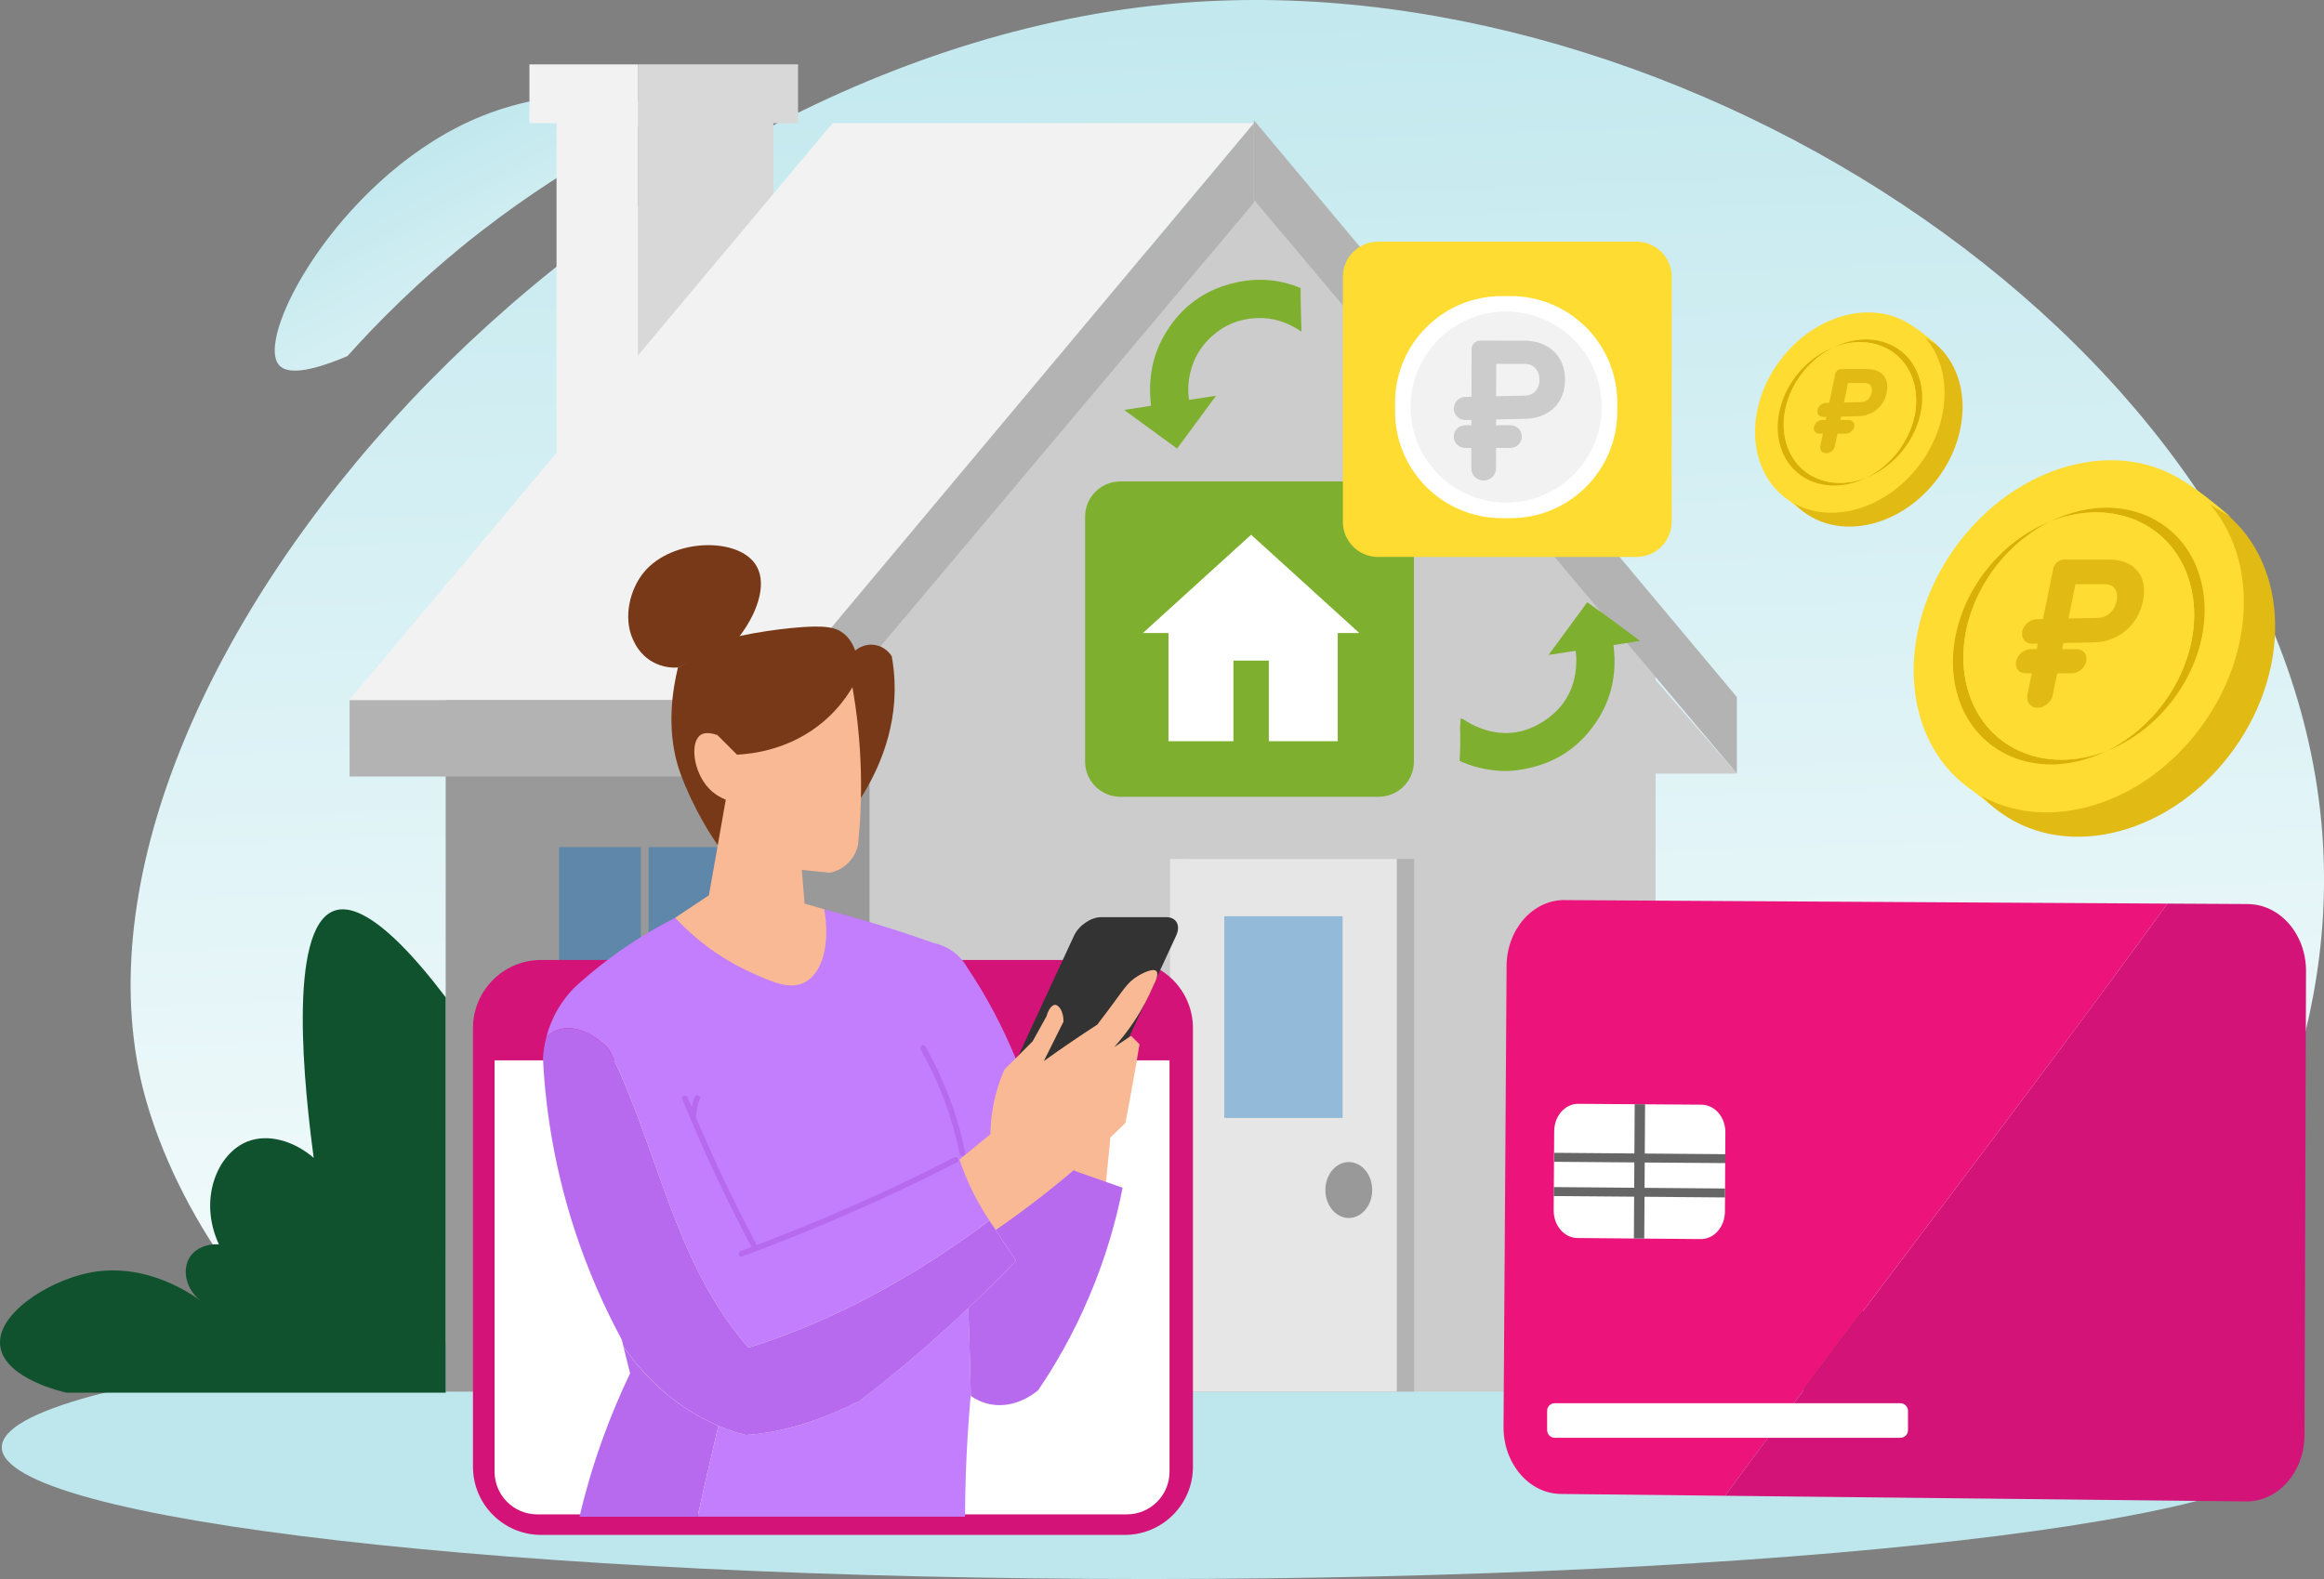
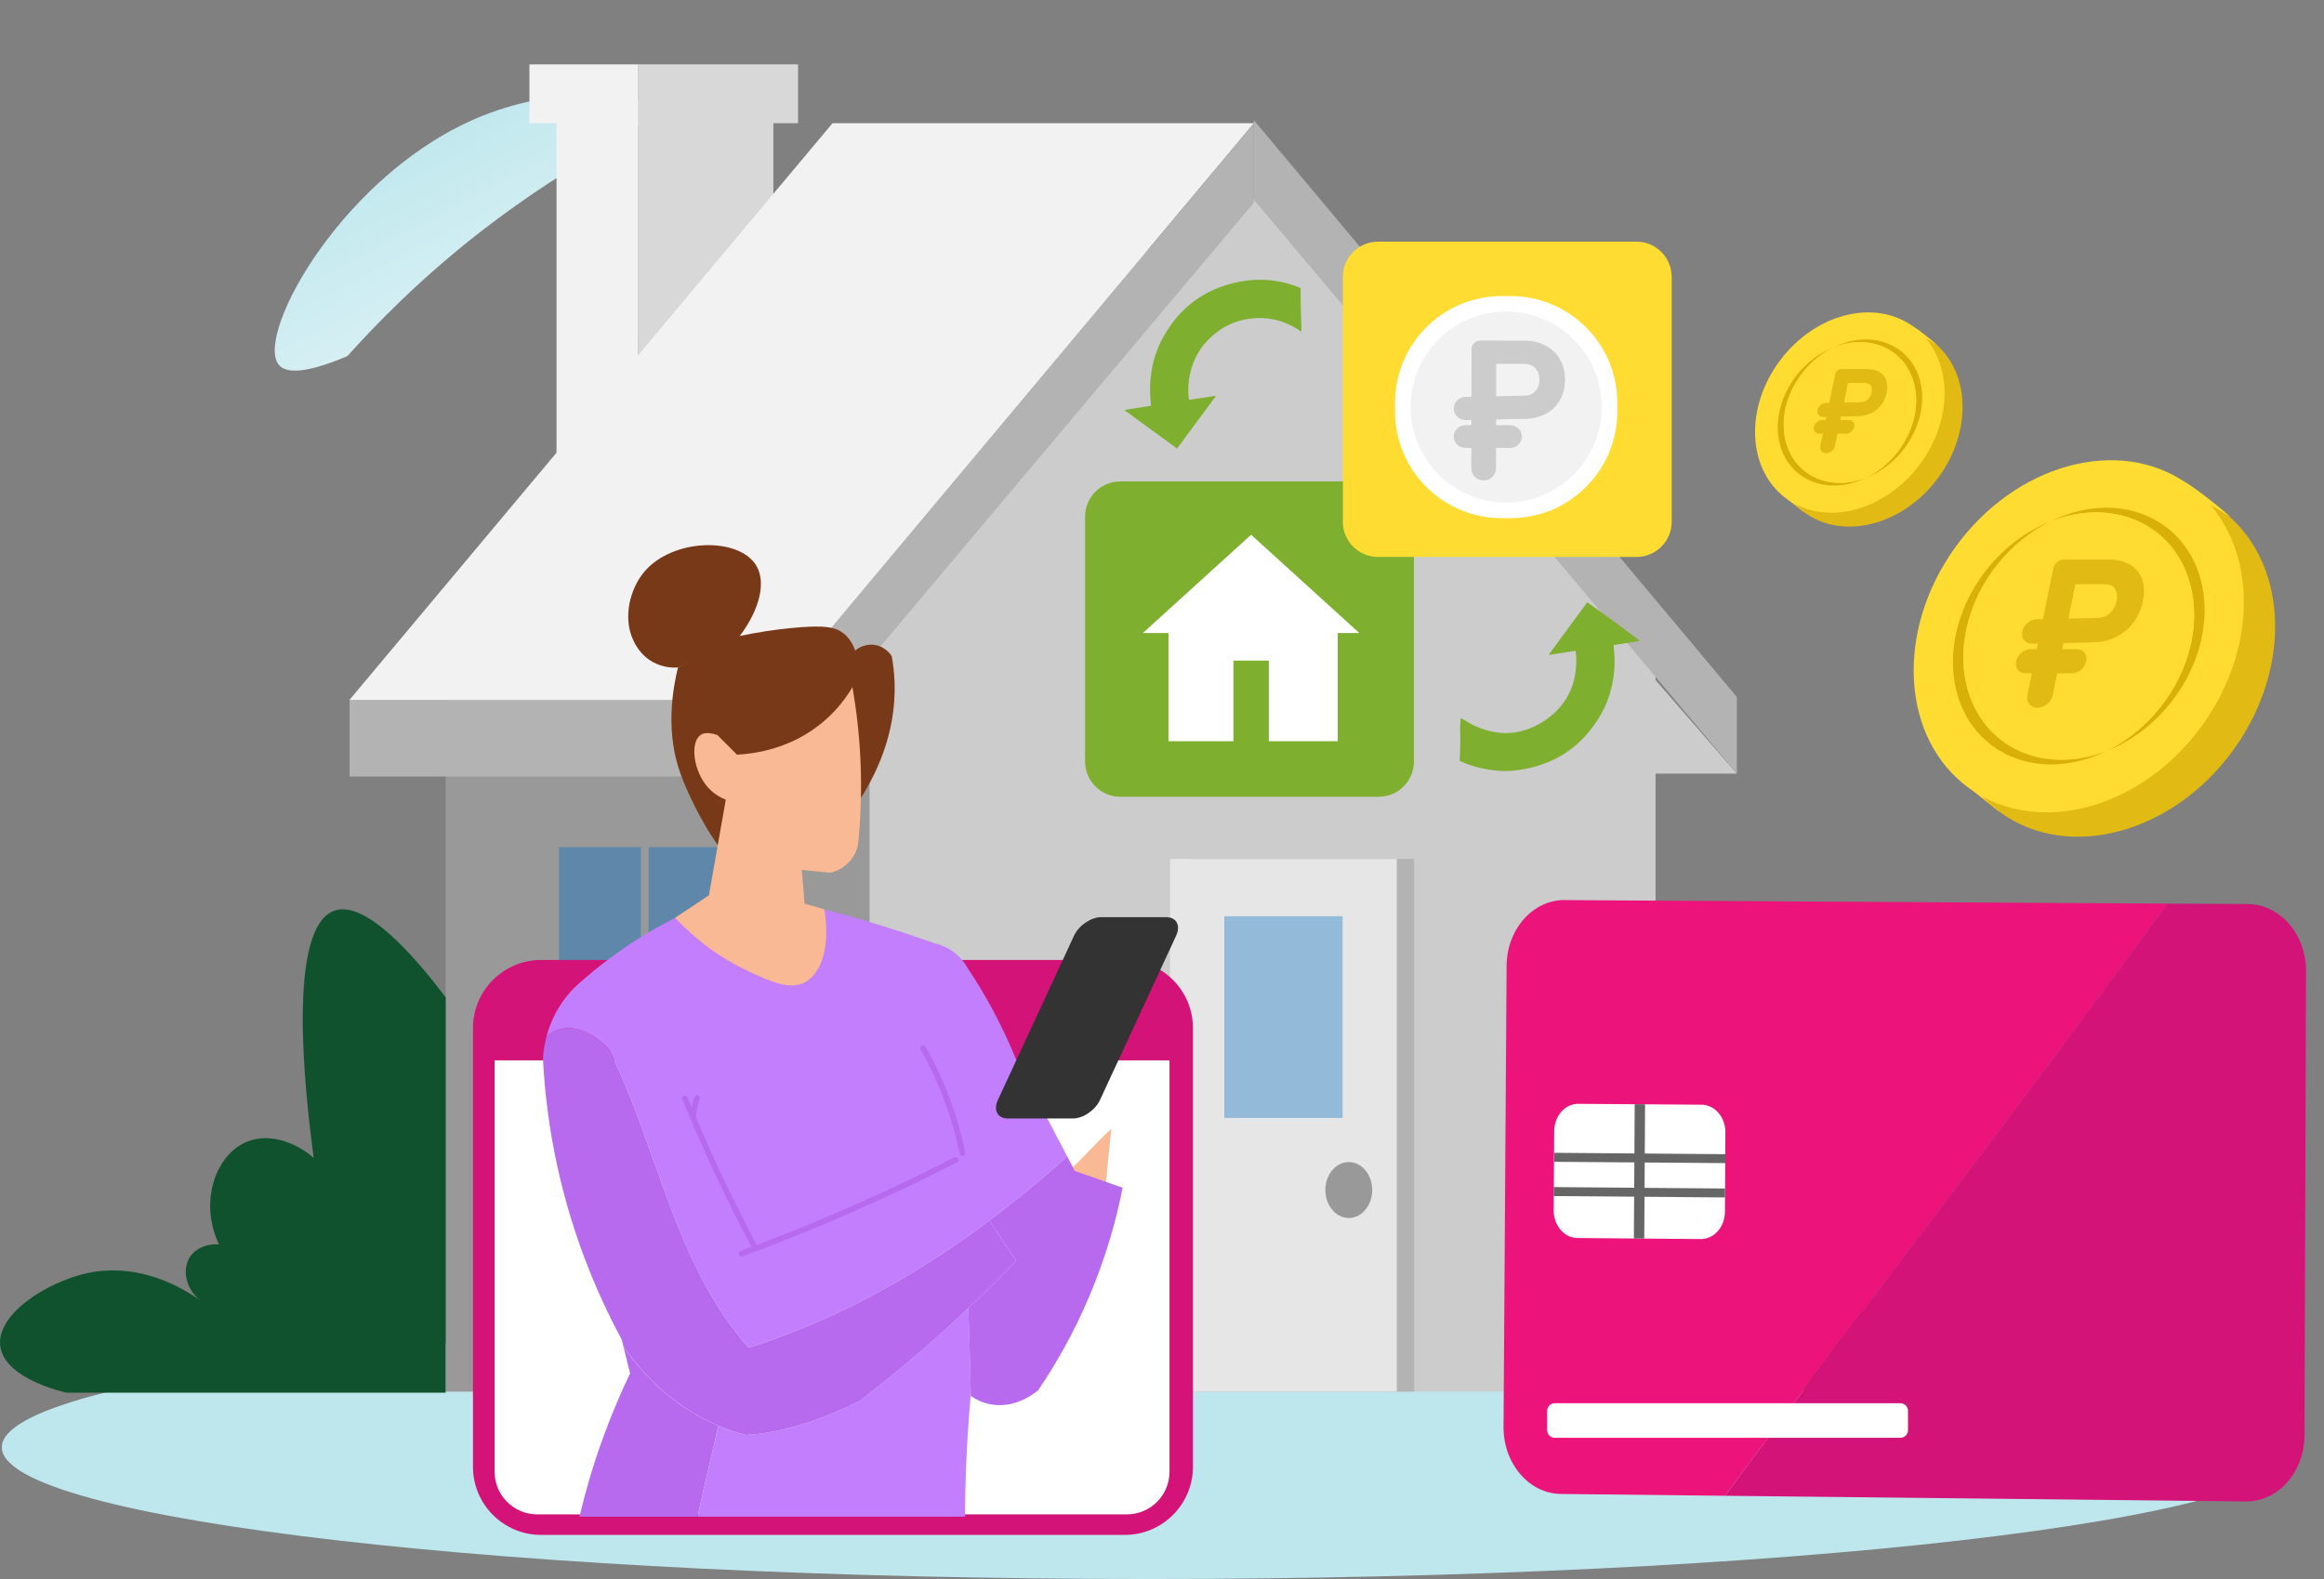
<svg xmlns="http://www.w3.org/2000/svg" width="412" height="280" viewBox="0 0 412 280" fill="none">
  <rect x="0" y="0" width="412" height="280" fill="#808080" stroke="none" />
  <g clip-path="url(#clip0_2297_104029)">
-     <path d="M68.129 251.945C171.519 251.945 272.718 245.714 376.108 245.714C393.823 223.723 413.41 190.621 411.926 151.798C408.626 65.385 302.601 -5.821 211.423 0.376C106.294 7.526 8.916 118.353 24.882 191.097C28.126 205.861 39.752 232.278 68.129 251.956V251.945Z" fill="url(#paint0_linear_2297_104029)" />
    <path d="M114.875 19.545C114.044 16.092 99.119 15.13 85.611 20.508C61.209 30.214 45.243 59.066 49.35 64.589C50.347 65.939 53.148 66.714 61.585 63.15C66.59 57.561 74.473 49.427 85.18 41.104C102.939 27.292 115.694 22.888 114.886 19.545H114.875Z" fill="url(#paint1_linear_2297_104029)" />
    <path d="M203.691 279.999C316.009 279.999 407.062 269.539 407.062 256.636C407.062 243.733 316.009 233.273 203.691 233.273C91.372 233.273 0.32 243.733 0.32 256.636C0.32 269.539 91.372 279.999 203.691 279.999Z" fill="#BEE7ED" />
    <path d="M293.499 246.765H80.762V112.642L221.42 34.363L293.499 112.642V246.765Z" fill="#CCCCCC" />
    <path d="M250.691 152.307H210.5V246.765H250.691V152.307Z" fill="#B3B3B3" />
    <path d="M247.625 152.307H207.434V246.765H247.625V152.307Z" fill="#E6E6E6" />
    <path d="M222.293 21.314C250.837 55.413 279.369 89.499 307.913 123.597V137.166L222.293 35.414V21.326V21.314Z" fill="#B3B3B3" />
    <path d="M307.911 137.178H292.953V119.957C297.936 125.701 302.918 131.434 307.911 137.178Z" fill="#CCCCCC" />
    <path d="M154.146 112.121H79.012V246.765H154.146V112.121Z" fill="#999999" />
    <path d="M136.675 124.129H61.973V137.697H136.675V124.129Z" fill="#B3B3B3" />
    <path d="M141.478 11.41H137.104H133.617H113.078V72.457H137.104V21.846H141.478V11.41Z" fill="#D8D8D8" />
    <path d="M147.591 21.846L113.079 63.05V21.846V11.41H93.858V21.846H98.663V80.27L61.938 124.13H136.629L222.293 21.846H147.591Z" fill="#F2F2F2" />
    <path d="M222.292 21.846C193.748 55.944 165.216 90.031 136.672 124.129V137.697L222.292 35.934V21.846Z" fill="#B3B3B3" />
    <path d="M130.118 150.215H99.106V202.917H130.118V150.215Z" fill="#5F87AA" />
    <path d="M238.017 162.467H217.047V198.236H238.017V162.467Z" fill="#93BAD8" />
    <path d="M239.113 215.977C241.406 215.977 243.265 213.757 243.265 211.019C243.265 208.28 241.406 206.061 239.113 206.061C236.82 206.061 234.961 208.28 234.961 211.019C234.961 213.757 236.82 215.977 239.113 215.977Z" fill="#999999" />
    <path d="M130.33 175.791H97.789V177.351H130.33V175.791Z" fill="#999999" />
    <path d="M114.983 149.961H113.609V202.663H114.983V149.961Z" fill="#999999" />
    <path d="M244.417 85.371H198.612C195.163 85.371 192.367 88.166 192.367 91.613V135.041C192.367 138.488 195.163 141.283 198.612 141.283H244.417C247.865 141.283 250.661 138.488 250.661 135.041V91.613C250.661 88.166 247.865 85.371 244.417 85.371Z" fill="#7EAF2F" />
    <path d="M290.112 42.852H244.307C240.858 42.852 238.062 45.646 238.062 49.093V92.521C238.062 95.968 240.858 98.763 244.307 98.763H290.112C293.561 98.763 296.357 95.968 296.357 92.521V49.093C296.357 45.646 293.561 42.852 290.112 42.852Z" fill="#FFDC31" />
    <path d="M221.797 94.822L202.609 112.253H207.149V131.433H218.664V117.145H224.942V131.433H237.154V112.253H240.985L221.797 94.822Z" fill="white" />
    <path d="M267.8 52.502H266.227C255.783 52.502 247.316 60.965 247.316 71.405V72.976C247.316 83.416 255.783 91.879 266.227 91.879H267.8C278.244 91.879 286.711 83.416 286.711 72.976V71.405C286.711 60.965 278.244 52.502 267.8 52.502Z" fill="white" />
    <path d="M267.014 89.112C276.37 89.112 283.955 81.531 283.955 72.179C283.955 62.827 276.37 55.246 267.014 55.246C257.659 55.246 250.074 62.827 250.074 72.179C250.074 81.531 257.659 89.112 267.014 89.112Z" fill="#F2F2F2" />
    <path d="M262.398 60.393H265.255L265.211 83.069C265.211 84.253 264.225 85.205 263.018 85.205C261.811 85.205 260.837 84.253 260.837 83.069L260.881 61.876C260.881 61.057 261.557 60.404 262.398 60.404V60.393ZM257.737 72.434C257.737 71.316 258.656 70.397 259.796 70.375L270.271 70.154C270.791 70.154 271.256 70.032 271.655 69.8C272.053 69.567 272.363 69.235 272.585 68.815C272.806 68.394 272.917 67.896 272.917 67.354C272.917 66.812 272.806 66.291 272.596 65.871C272.374 65.439 272.075 65.107 271.677 64.875C271.278 64.642 270.813 64.521 270.282 64.521H262.863V60.404H270.171C271.621 60.404 272.884 60.691 273.991 61.267C275.098 61.842 275.939 62.661 276.548 63.702C277.157 64.742 277.456 65.97 277.445 67.354C277.434 68.737 277.135 69.944 276.526 70.995C275.917 72.046 275.065 72.843 273.957 73.419C272.85 73.994 271.588 74.271 270.138 74.271L259.863 74.492C258.678 74.514 257.715 73.585 257.715 72.434H257.737Z" fill="#CCCCCC" />
    <path d="M267.735 79.429H259.774C258.634 79.429 257.715 78.532 257.715 77.415C257.715 76.308 258.645 75.4 259.774 75.4H267.735C268.875 75.4 269.794 76.297 269.794 77.415C269.794 78.521 268.864 79.429 267.735 79.429Z" fill="#CCCCCC" />
    <path d="M214.787 59.674C217.057 57.604 219.747 56.531 222.803 56.398C225.726 56.265 228.339 57.184 230.731 58.811C230.642 56.232 230.565 53.653 230.576 51.075C226.391 49.326 221.94 49.116 217.234 50.599C212.728 52.016 209.24 54.838 206.749 58.866C204.258 62.883 203.494 67.277 204.058 71.948C202.475 72.191 200.936 72.434 199.397 72.678C199.397 72.7 199.375 72.733 199.375 72.755C202.464 75.013 205.553 77.26 208.675 79.54C210.978 76.408 213.259 73.32 215.584 70.177C213.946 70.42 212.385 70.664 210.79 70.907C210.569 69.347 210.624 67.797 210.967 66.27C211.543 63.669 212.816 61.467 214.787 59.674Z" fill="#7EAF2F" />
    <path d="M290.664 113.581C287.619 111.279 284.541 109.021 281.386 106.797C279.105 109.907 276.846 112.983 274.588 116.06C274.599 116.082 274.61 116.104 274.621 116.127C276.171 115.883 277.732 115.64 279.326 115.396C279.371 115.839 279.437 116.293 279.448 116.746C279.537 121.572 277.588 125.423 273.525 127.979C269.505 130.514 265.232 130.625 260.947 128.455C260.404 128.179 259.895 127.836 259.364 127.537C259.12 127.404 259.042 127.371 258.932 127.459C258.91 128.002 258.876 128.555 258.843 129.097C258.921 131.034 258.876 132.982 258.766 134.93C260.969 135.937 263.327 136.512 265.83 136.689C267.712 136.822 269.561 136.557 271.377 136.125C276.58 134.896 280.544 131.93 283.357 127.437C285.416 124.139 286.335 120.498 286.224 116.613C286.202 115.927 286.113 115.252 286.058 114.566C286.058 114.511 286.058 114.455 286.036 114.389C287.586 114.145 289.114 113.902 290.653 113.659C290.653 113.636 290.664 113.603 290.675 113.581H290.664Z" fill="#7EAF2F" />
    <path d="M79 176.831C67.02 161.027 61.595 160.662 59.27 161.492C50.81 164.502 54.032 193.543 55.616 205.318C52.106 202.297 47.555 200.991 43.924 202.396C38.487 204.499 35.121 212.711 38.809 220.657C36.727 220.513 34.723 221.31 33.693 222.848C32.187 225.117 32.907 228.814 35.886 230.883C34.191 229.611 25.732 223.512 15.424 225.77C8.261 227.331 -0.918 233.174 0.079 238.918C1.053 244.573 11.317 246.853 11.771 246.953H79.011C79.011 223.579 79.011 200.205 79.011 176.831H79Z" fill="#10522E" />
    <path d="M274.145 245.947C273.691 245.394 272.362 243.634 272.395 241.144C272.406 240.413 272.462 237.093 275.019 235.909C276.791 235.09 279.083 235.599 280.699 237.215C279.824 235.488 278.452 232.224 278.518 228.04C278.584 224.178 279.924 216.663 284.198 215.811C286.844 215.28 289.457 217.537 290.753 218.865C291.627 217.427 296.676 209.37 306.043 207.953C316.993 206.293 328.619 214.494 330.069 224.111C330.59 227.553 329.726 230.619 328.763 232.843C329.549 232.622 332.162 231.98 334.874 233.275C335.384 233.518 339.469 235.544 339.248 238.952C339.082 241.498 336.557 243.888 333.136 244.187C335.517 244.187 338.539 244.486 341.872 245.493C343.156 245.881 344.319 246.334 345.371 246.799C321.632 246.511 297.905 246.213 274.167 245.925L274.145 245.947Z" fill="#0F532A" />
    <path d="M354.395 143.929C352.014 142.025 349.634 140.111 347.242 138.207C348.261 138.506 350.01 139.159 351.737 140.653C353.099 141.826 353.919 143.077 354.395 143.94V143.929Z" fill="#FFDC31" />
    <path d="M395.983 132.912C406.699 118.028 405.576 98.906 393.475 90.202C381.375 81.498 362.879 86.507 352.163 101.391C341.448 116.274 342.571 135.396 354.672 144.1C366.772 152.804 385.268 147.795 395.983 132.912Z" fill="#E2BA14" />
    <path d="M395.493 91.691C388.795 85.981 386.525 85.018 386.547 84.985C386.569 84.963 388.285 86.058 390.123 87.851C390.666 88.382 391.109 88.869 391.452 89.268C392.803 90.076 394.142 90.883 395.493 91.691Z" fill="#FFDC31" />
    <path d="M390.433 128.595C401.148 113.712 400.025 94.59 387.924 85.886C375.824 77.182 357.328 82.191 346.613 97.075C335.897 111.958 337.02 131.08 349.121 139.784C361.222 148.488 379.717 143.479 390.433 128.595Z" fill="#FFDC31" />
    <path d="M388.373 103.92C391.097 114.843 384.509 127.681 373.592 133.093C373.902 132.971 374.212 132.839 374.522 132.706C385.992 127.582 393.023 114.323 390.222 103.101C387.421 91.879 375.851 86.932 364.38 92.056C364.07 92.2 363.76 92.344 363.461 92.488C374.622 88.028 385.649 92.997 388.373 103.92Z" fill="#D8B007" />
    <path d="M348.679 121.661C345.955 110.738 352.543 97.9 363.46 92.488C363.15 92.61 362.84 92.743 362.53 92.876C351.059 98 344.029 111.258 346.83 122.48C349.631 133.703 361.201 138.65 372.672 133.525C372.982 133.382 373.292 133.238 373.591 133.094C362.43 137.554 351.403 132.585 348.679 121.661Z" fill="#D8B007" />
    <path d="M348.677 121.66C351.401 132.583 362.429 137.553 373.589 133.093C384.517 127.681 391.094 114.843 388.37 103.919C385.647 92.996 374.619 88.027 363.458 92.487C352.53 97.899 345.954 110.737 348.677 121.66Z" fill="#FFDC31" />
    <path d="M365.887 99.228H368.832L363.916 123.244C363.661 124.495 362.443 125.502 361.203 125.502C359.963 125.502 359.166 124.495 359.42 123.244L364.015 100.789C364.192 99.926 365.034 99.228 365.887 99.228ZM358.502 111.978C358.745 110.794 359.885 109.831 361.07 109.798L371.899 109.565C372.43 109.565 372.928 109.444 373.393 109.189C373.858 108.934 374.246 108.591 374.567 108.138C374.888 107.684 375.11 107.164 375.231 106.588C375.353 106.013 375.353 105.47 375.22 105.017C375.087 104.563 374.844 104.209 374.489 103.965C374.135 103.722 373.681 103.589 373.128 103.589H365.499L366.396 99.228H373.914C375.397 99.228 376.649 99.538 377.656 100.147C378.664 100.756 379.361 101.619 379.76 102.726C380.158 103.832 380.203 105.127 379.904 106.588C379.605 108.049 379.029 109.333 378.176 110.44C377.324 111.546 376.272 112.398 375.021 113.007C373.77 113.616 372.397 113.915 370.902 113.915L360.284 114.147C359.066 114.169 358.269 113.195 358.513 111.967L358.502 111.978Z" fill="#E2BA14" />
    <path d="M367.293 119.393H359.1C357.926 119.393 357.173 118.441 357.417 117.257C357.66 116.084 358.801 115.121 359.974 115.121H368.168C369.341 115.121 370.094 116.073 369.851 117.257C369.607 118.43 368.467 119.393 367.293 119.393Z" fill="#E2BA14" />
    <path d="M319.838 90.861C318.465 89.777 317.103 88.692 315.73 87.607C316.317 87.773 317.325 88.15 318.31 88.991C319.085 89.655 319.561 90.374 319.838 90.861Z" fill="#FFDC31" />
    <path d="M343.476 84.897C349.768 76.534 349.341 65.6 342.523 60.475C335.705 55.351 325.078 57.977 318.786 66.341C312.495 74.704 312.922 85.638 319.74 90.763C326.558 95.887 337.185 93.261 343.476 84.897Z" fill="#E2BA14" />
    <path d="M343.434 61.157C339.592 57.914 338.286 57.361 338.297 57.35C338.297 57.339 339.293 57.959 340.345 58.977C340.655 59.275 340.91 59.552 341.109 59.785C341.884 60.249 342.659 60.703 343.423 61.168L343.434 61.157Z" fill="#FFDC31" />
    <path d="M340.281 82.438C346.572 74.075 346.146 63.141 339.328 58.016C332.51 52.892 321.882 55.518 315.591 63.882C309.299 72.245 309.726 83.179 316.544 88.304C323.362 93.428 333.989 90.802 340.281 82.438Z" fill="#FFDC31" />
    <path d="M339.349 68.106C340.91 74.315 337.134 81.619 330.867 84.696C331.045 84.629 331.222 84.552 331.399 84.474C337.987 81.564 342.017 74.016 340.412 67.63C338.806 61.244 332.163 58.433 325.586 61.344C325.409 61.421 325.232 61.51 325.055 61.587C331.454 59.053 337.787 61.875 339.349 68.095V68.106Z" fill="#D8B007" />
    <path d="M316.572 78.187C315.011 71.979 318.786 64.674 325.053 61.598C324.876 61.664 324.698 61.742 324.521 61.819C317.934 64.73 313.903 72.278 315.509 78.663C317.114 85.049 323.757 87.86 330.334 84.949C330.511 84.872 330.688 84.783 330.866 84.706C324.466 87.24 318.133 84.418 316.572 78.198V78.187Z" fill="#D8B007" />
    <path d="M316.571 78.189C318.132 84.398 324.465 87.231 330.865 84.697C337.131 81.62 340.907 74.316 339.346 68.107C337.785 61.898 331.451 59.065 325.052 61.599C318.785 64.676 315.01 71.98 316.571 78.189Z" fill="#FFDC31" />
    <path d="M326.439 65.439H328.122L325.299 79.096C325.155 79.805 324.457 80.38 323.738 80.38C323.029 80.38 322.564 79.805 322.708 79.096L325.343 66.325C325.443 65.838 325.93 65.439 326.417 65.439H326.439ZM322.199 72.689C322.343 72.013 322.996 71.46 323.671 71.449L329.883 71.316C330.193 71.316 330.481 71.25 330.746 71.106C331.012 70.962 331.233 70.763 331.422 70.508C331.61 70.254 331.732 69.955 331.798 69.623C331.865 69.291 331.865 68.981 331.798 68.726C331.721 68.472 331.588 68.262 331.377 68.129C331.167 67.996 330.912 67.918 330.591 67.918H326.207L326.716 65.439H331.034C331.887 65.439 332.606 65.617 333.182 65.96C333.758 66.303 334.168 66.801 334.389 67.431C334.61 68.062 334.644 68.793 334.478 69.634C334.311 70.475 333.979 71.194 333.492 71.825C333.005 72.456 332.396 72.943 331.676 73.286C330.957 73.629 330.171 73.806 329.318 73.806L323.228 73.939C322.531 73.95 322.066 73.397 322.21 72.7L322.199 72.689Z" fill="#E2BA14" />
    <path d="M327.247 76.906H322.542C321.866 76.906 321.435 76.363 321.578 75.688C321.711 75.024 322.376 74.471 323.04 74.471H327.746C328.421 74.471 328.853 75.013 328.709 75.688C328.576 76.352 327.912 76.906 327.247 76.906Z" fill="#E2BA14" />
    <path d="M199.395 170.225H95.938C89.261 170.225 83.848 175.635 83.848 182.31V260.09C83.848 266.765 89.261 272.176 95.938 272.176H199.395C206.073 272.176 211.486 266.765 211.486 260.09V182.31C211.486 175.635 206.073 170.225 199.395 170.225Z" fill="#D31378" />
    <path d="M87.68 188.031H207.335V260.975C207.335 265.147 203.947 268.534 199.773 268.534H95.242C91.068 268.534 87.68 265.147 87.68 260.975V188.031Z" fill="white" />
    <path d="M196.018 210.11L197.014 200.139C194.855 202.131 191.19 206.126 189.031 208.118C191.522 208.782 193.526 209.446 196.018 210.11Z" fill="#F9B994" />
    <path d="M180.051 187.677C178.977 185.043 177.66 182.188 176.065 179.2C174.582 176.433 173.054 173.932 171.57 171.718C171.205 171.054 170.596 170.114 169.577 169.228C168.049 167.9 166.433 167.424 165.591 167.236C162.723 166.218 159.723 165.211 156.612 164.248C153.013 163.13 149.515 162.134 146.138 161.26C137.324 161.758 128.511 162.256 119.698 162.754C117.483 163.872 115.136 165.189 112.711 166.738C108.327 169.549 104.695 172.482 101.739 175.215C100.798 176.189 99.713 177.506 98.749 179.2C97.819 180.838 97.244 182.431 96.867 183.859C100.2 180.738 105.016 182.808 107.961 186.106C107.718 185.63 107.474 185.154 107.231 184.678C107.485 185.154 107.718 185.63 107.961 186.106C116.642 203.37 119.454 224 132.718 238.974C148.297 234.082 162.48 226.102 175.401 216.419C174.792 215.489 174.183 214.559 173.574 213.597C174.183 214.548 174.792 215.489 175.401 216.419C180.173 212.844 184.768 209.037 189.208 205.075C186.163 199.276 183.118 193.476 180.062 187.666L180.051 187.677Z" fill="#C27EFC" />
    <path d="M171.648 231.958C165.503 237.79 159.114 243.279 152.393 248.404C151.474 249.112 150.555 249.809 149.625 250.506C150.555 249.82 151.474 249.112 152.393 248.404C145.949 251.58 139.229 254.026 132.22 254.457C133.017 254.656 133.826 254.845 134.656 254.988C133.837 254.845 133.028 254.656 132.22 254.457C130.548 254.037 128.932 253.483 127.371 252.819C126.131 258.209 124.824 263.555 123.684 268.944H171.083C171.094 264.152 171.249 259.161 171.581 253.981C171.725 251.779 171.891 249.621 172.079 247.496C172.079 247.496 172.101 247.507 172.113 247.518C171.991 242.361 171.869 237.192 171.659 231.936L171.648 231.958Z" fill="#C27EFC" />
    <path d="M110.521 238.775C110.92 240.358 111.318 241.941 111.706 243.523C110.001 247.076 108.296 251.071 106.712 255.487C104.985 260.301 103.701 264.828 102.727 268.956H123.675C124.815 263.566 126.122 258.22 127.362 252.831C120.53 249.942 114.729 244.896 110.51 238.775H110.521Z" fill="#B76AEE" />
    <path d="M180.128 223.557C178.556 221.189 176.973 218.831 175.4 216.419C162.479 226.102 148.285 234.082 132.718 238.973C131.544 239.339 130.371 239.693 129.186 240.025C130.371 239.693 131.555 239.339 132.718 238.973C119.465 224 116.641 203.37 107.961 186.106C105.016 182.807 100.199 180.727 96.867 183.859C96.479 185.364 96.313 186.681 96.258 187.677C96.501 192.668 97.099 198.202 98.251 204.134C100.93 217.946 105.713 229.146 110.153 237.413C114.803 244.54 120.904 250.638 129.186 253.007C120.904 250.638 114.814 244.54 110.153 237.413C110.175 237.457 110.197 237.502 110.22 237.546C110.319 237.955 110.43 238.365 110.53 238.785C115.711 246.3 123.296 252.21 132.231 254.468C139.239 254.025 145.96 251.59 152.404 248.414C159.125 243.279 165.513 237.8 171.658 231.968C174.526 229.245 177.349 226.445 180.128 223.568V223.557Z" fill="#B76AEE" />
    <path d="M190.537 207.62C190.094 206.768 189.652 205.926 189.198 205.074C184.769 209.047 180.163 212.843 175.391 216.418C176.963 218.831 178.546 221.177 180.119 223.556C180.595 223.069 181.071 222.571 181.547 222.073C181.071 222.571 180.595 223.058 180.119 223.556C181.425 225.526 182.732 227.507 184.038 229.555C182.732 227.496 181.425 225.515 180.119 223.556C177.339 226.434 174.516 229.234 171.648 231.956C171.859 237.213 171.981 242.371 172.102 247.539C172.9 248.092 174.062 248.723 175.568 249.011C179.975 249.863 183.473 247.008 184.049 246.521C186.972 242.216 190.194 236.726 193.028 230.064C196.151 222.76 197.944 216.064 199.018 210.619C196.195 209.623 193.361 208.627 190.537 207.631V207.62Z" fill="#B76AEE" />
    <path d="M127.174 149.772C126.52 148.82 125.635 147.47 124.682 145.788C124.251 145.035 121.505 140.166 120.187 135.816C118.15 129.043 119.235 122.27 120.187 118.363C123.675 116.537 127.174 114.711 130.661 112.874C134.481 112.055 137.725 111.624 140.139 111.38C146.339 110.749 148.244 111.236 149.616 112.376C150.757 113.317 151.322 114.534 151.609 115.364C151.798 115.198 153.16 114.058 155.097 114.368C157.013 114.667 157.954 116.15 158.087 116.36C158.341 117.766 158.518 119.26 158.585 120.854C158.961 130.393 154.953 137.997 152.097 142.302C143.782 144.792 135.466 147.293 127.151 149.783L127.174 149.772Z" fill="#773917" />
    <path d="M151.121 121.849C150.069 123.62 148.486 125.8 146.127 127.836C140.193 132.96 133.373 133.68 130.66 133.824C129.497 132.662 128.335 131.5 127.172 130.337C125.367 129.718 124.548 130.083 124.183 130.337C122.289 131.666 122.898 136.878 125.677 139.811C126.763 140.951 127.958 141.526 128.667 141.803C127.67 147.458 126.674 153.103 125.677 158.758C123.684 160.086 121.692 161.414 119.688 162.742C124.57 167.944 129.409 170.711 132.664 172.216C136.716 174.086 139.96 175.591 142.64 174.208C145.829 172.57 147.201 167.379 146.127 161.237C144.965 160.905 143.802 160.573 142.64 160.241C142.474 158.249 142.308 156.257 142.142 154.254C143.802 154.42 145.463 154.586 147.135 154.752C147.722 154.63 148.962 154.298 150.124 153.258C151.597 151.941 152.007 150.336 152.117 149.771C152.516 145.931 152.737 141.582 152.616 136.801C152.472 131.19 151.874 126.154 151.121 121.838V121.849Z" fill="#F9B994" />
    <path d="M120.186 118.364C119.367 118.419 117.562 118.419 115.691 117.368C113.432 116.095 112.524 114.092 112.203 113.383C110.454 109.543 111.627 104.496 114.196 101.42C119.245 95.377 131.18 95.156 134.148 100.424C135.997 103.711 134.258 108.945 130.66 113.394C127.172 115.055 123.674 116.715 120.186 118.386V118.364Z" fill="#773917" />
    <path d="M120.939 194.86C124.67 203.979 128.822 212.899 133.483 221.587C133.782 222.141 134.635 221.654 134.336 221.089C129.719 212.479 125.6 203.636 121.891 194.605C121.658 194.03 120.706 194.284 120.939 194.871V194.86Z" fill="#B76AEE" />
    <path d="M131.547 222.804C144.546 218.001 157.334 212.446 169.657 206.104C170.222 205.816 169.723 204.964 169.159 205.252C156.902 211.549 144.202 217.072 131.281 221.853C130.695 222.074 130.949 223.026 131.547 222.804Z" fill="#B76AEE" />
    <path d="M123.432 197.716C123.432 197.583 123.443 197.45 123.465 197.317C123.465 197.262 123.465 197.207 123.487 197.151C123.487 197.118 123.487 197.074 123.498 197.041C123.498 196.974 123.498 196.963 123.498 197.007C123.532 196.764 123.576 196.52 123.631 196.288C123.742 195.79 123.886 195.303 124.074 194.827C124.163 194.584 123.975 194.274 123.731 194.219C123.454 194.152 123.222 194.307 123.122 194.562C122.734 195.569 122.513 196.642 122.457 197.727C122.446 197.981 122.69 198.236 122.945 198.214C123.222 198.203 123.421 197.992 123.432 197.727V197.716Z" fill="#B76AEE" />
    <path d="M163.2 186.094C166.488 191.871 168.824 198.124 170.153 204.632C170.275 205.251 171.227 204.986 171.105 204.366C169.765 197.77 167.374 191.439 164.052 185.585C163.742 185.032 162.89 185.53 163.2 186.083V186.094Z" fill="#B76AEE" />
    <path d="M190.183 198.336H178.679C176.852 198.336 176.066 196.864 176.908 195.049L190.404 165.92C191.246 164.105 193.405 162.633 195.232 162.633H206.736C208.562 162.633 209.349 164.105 208.507 165.92L195.01 195.049C194.169 196.864 192.01 198.336 190.183 198.336Z" fill="#333333" />
-     <path d="M170.078 205.629C171.905 204.135 173.732 202.641 175.57 201.136C175.592 199.697 175.725 198.004 176.068 196.145C176.555 193.533 177.319 191.352 178.061 189.659C179.722 187.999 181.383 186.339 183.055 184.668C183.885 183.174 184.715 181.68 185.546 180.175C185.834 179.035 186.476 178.182 187.04 178.182C187.716 178.182 188.568 179.356 188.535 181.171L185.047 188.154C186.664 186.992 188.325 185.83 190.041 184.668C191.558 183.639 193.053 182.643 194.536 181.68C195.832 179.986 196.861 178.603 197.526 177.696C199.364 175.183 200.039 174.154 201.512 173.202C202.53 172.549 204.435 171.609 204.999 172.206C205.497 172.726 204.756 174.22 204.501 174.696C203.693 176.611 202.574 178.835 201.013 181.182C199.84 182.941 198.644 184.424 197.526 185.675C198.522 185.011 199.519 184.347 200.515 183.683L202.01 185.177C201.844 186.173 201.678 187.169 201.512 188.165C200.88 191.873 200.216 195.536 199.519 199.133C197.337 201.269 195.012 203.438 192.532 205.618C187.063 210.421 181.682 214.549 176.566 218.08C175.271 216.331 173.876 214.173 172.58 211.594C171.495 209.436 170.687 207.411 170.089 205.607L170.078 205.629Z" fill="#F9B994" />
    <path d="M277.376 159.6C271.729 159.567 267.123 164.801 267.09 171.298L266.547 252.996C266.503 259.514 271.053 264.849 276.711 264.915L305.82 265.236C331.75 230.031 358.567 195.623 384.243 160.231L277.376 159.611V159.6Z" fill="#EC137B" />
    <path d="M398.504 160.308L384.243 160.23C358.567 195.623 331.751 230.031 305.82 265.236L398.139 266.243C403.863 266.31 408.524 261.03 408.546 254.468L408.812 172.216C408.834 165.676 404.217 160.352 398.504 160.319V160.308Z" fill="#D31378" />
    <path d="M301.512 219.717L279.645 219.529C277.298 219.507 275.416 217.305 275.438 214.615L275.526 200.582C275.548 197.893 277.453 195.712 279.8 195.735L301.656 195.889C304.003 195.912 305.897 198.103 305.875 200.803L305.797 214.859C305.786 217.559 303.871 219.728 301.523 219.717H301.512Z" fill="white" />
    <path d="M305.809 212.335L275.449 212.092L275.46 210.498L305.82 210.753L305.809 212.335Z" fill="#666666" />
    <path d="M305.887 206.248L275.539 206.016L275.55 204.422L305.899 204.665L305.887 206.248Z" fill="#666666" />
    <path d="M291.495 219.628L289.656 219.617L289.8 195.801L291.639 195.812L291.495 219.628Z" fill="#666666" />
-     <path d="M336.901 248.824H275.628C274.882 248.824 274.277 249.429 274.277 250.174V253.605C274.277 254.351 274.882 254.955 275.628 254.955H336.901C337.647 254.955 338.251 254.351 338.251 253.605V250.174C338.251 249.429 337.647 248.824 336.901 248.824Z" fill="white" />
+     <path d="M336.901 248.824H275.628C274.882 248.824 274.277 249.429 274.277 250.174V253.605C274.277 254.351 274.882 254.955 275.628 254.955H336.901C337.647 254.955 338.251 254.351 338.251 253.605V250.174C338.251 249.429 337.647 248.824 336.901 248.824" fill="white" />
  </g>
  <defs>
    <linearGradient id="paint0_linear_2297_104029" x1="211.567" y1="-19.556" x2="221.678" y2="291.156" gradientUnits="userSpaceOnUse">
      <stop stop-color="#BEE7ED" />
      <stop offset="0.99" stop-color="white" />
    </linearGradient>
    <linearGradient id="paint1_linear_2297_104029" x1="71.683" y1="22.257" x2="113.097" y2="100.915" gradientUnits="userSpaceOnUse">
      <stop stop-color="#BEE7ED" />
      <stop offset="0.99" stop-color="white" />
    </linearGradient>
    <clipPath id="clip0_2297_104029">
      <rect width="412" height="280" fill="white" />
    </clipPath>
  </defs>
</svg>